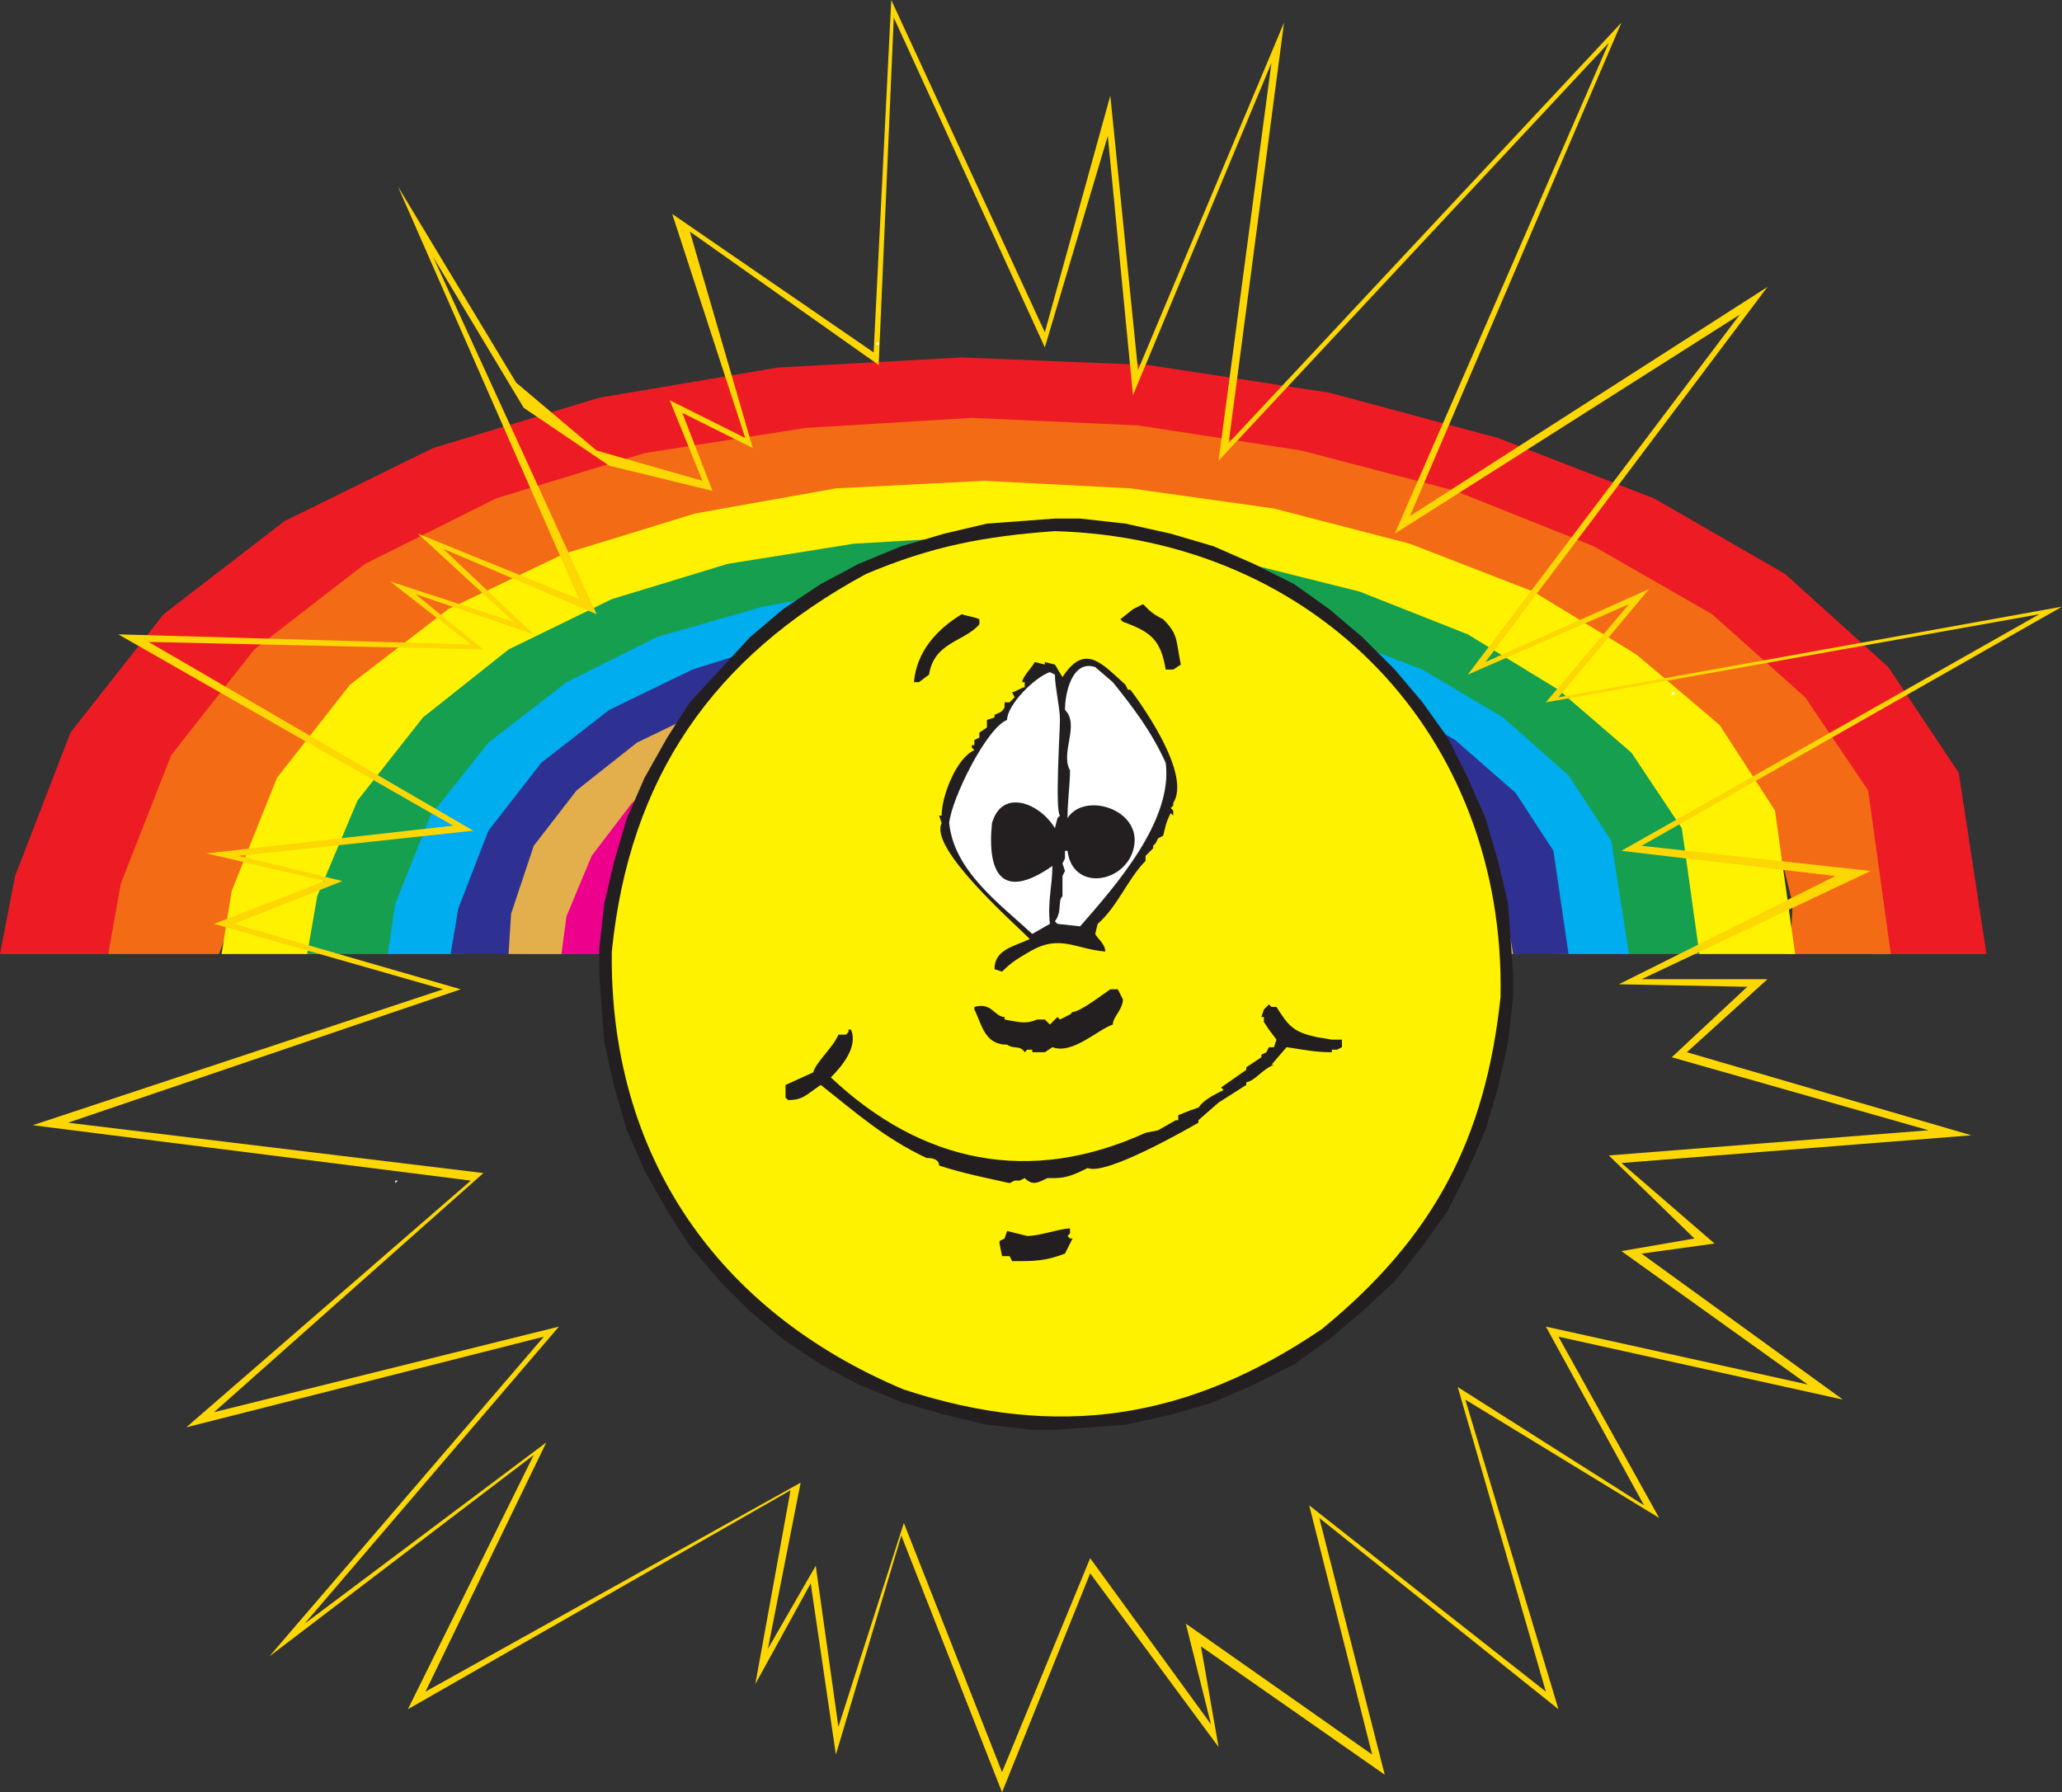
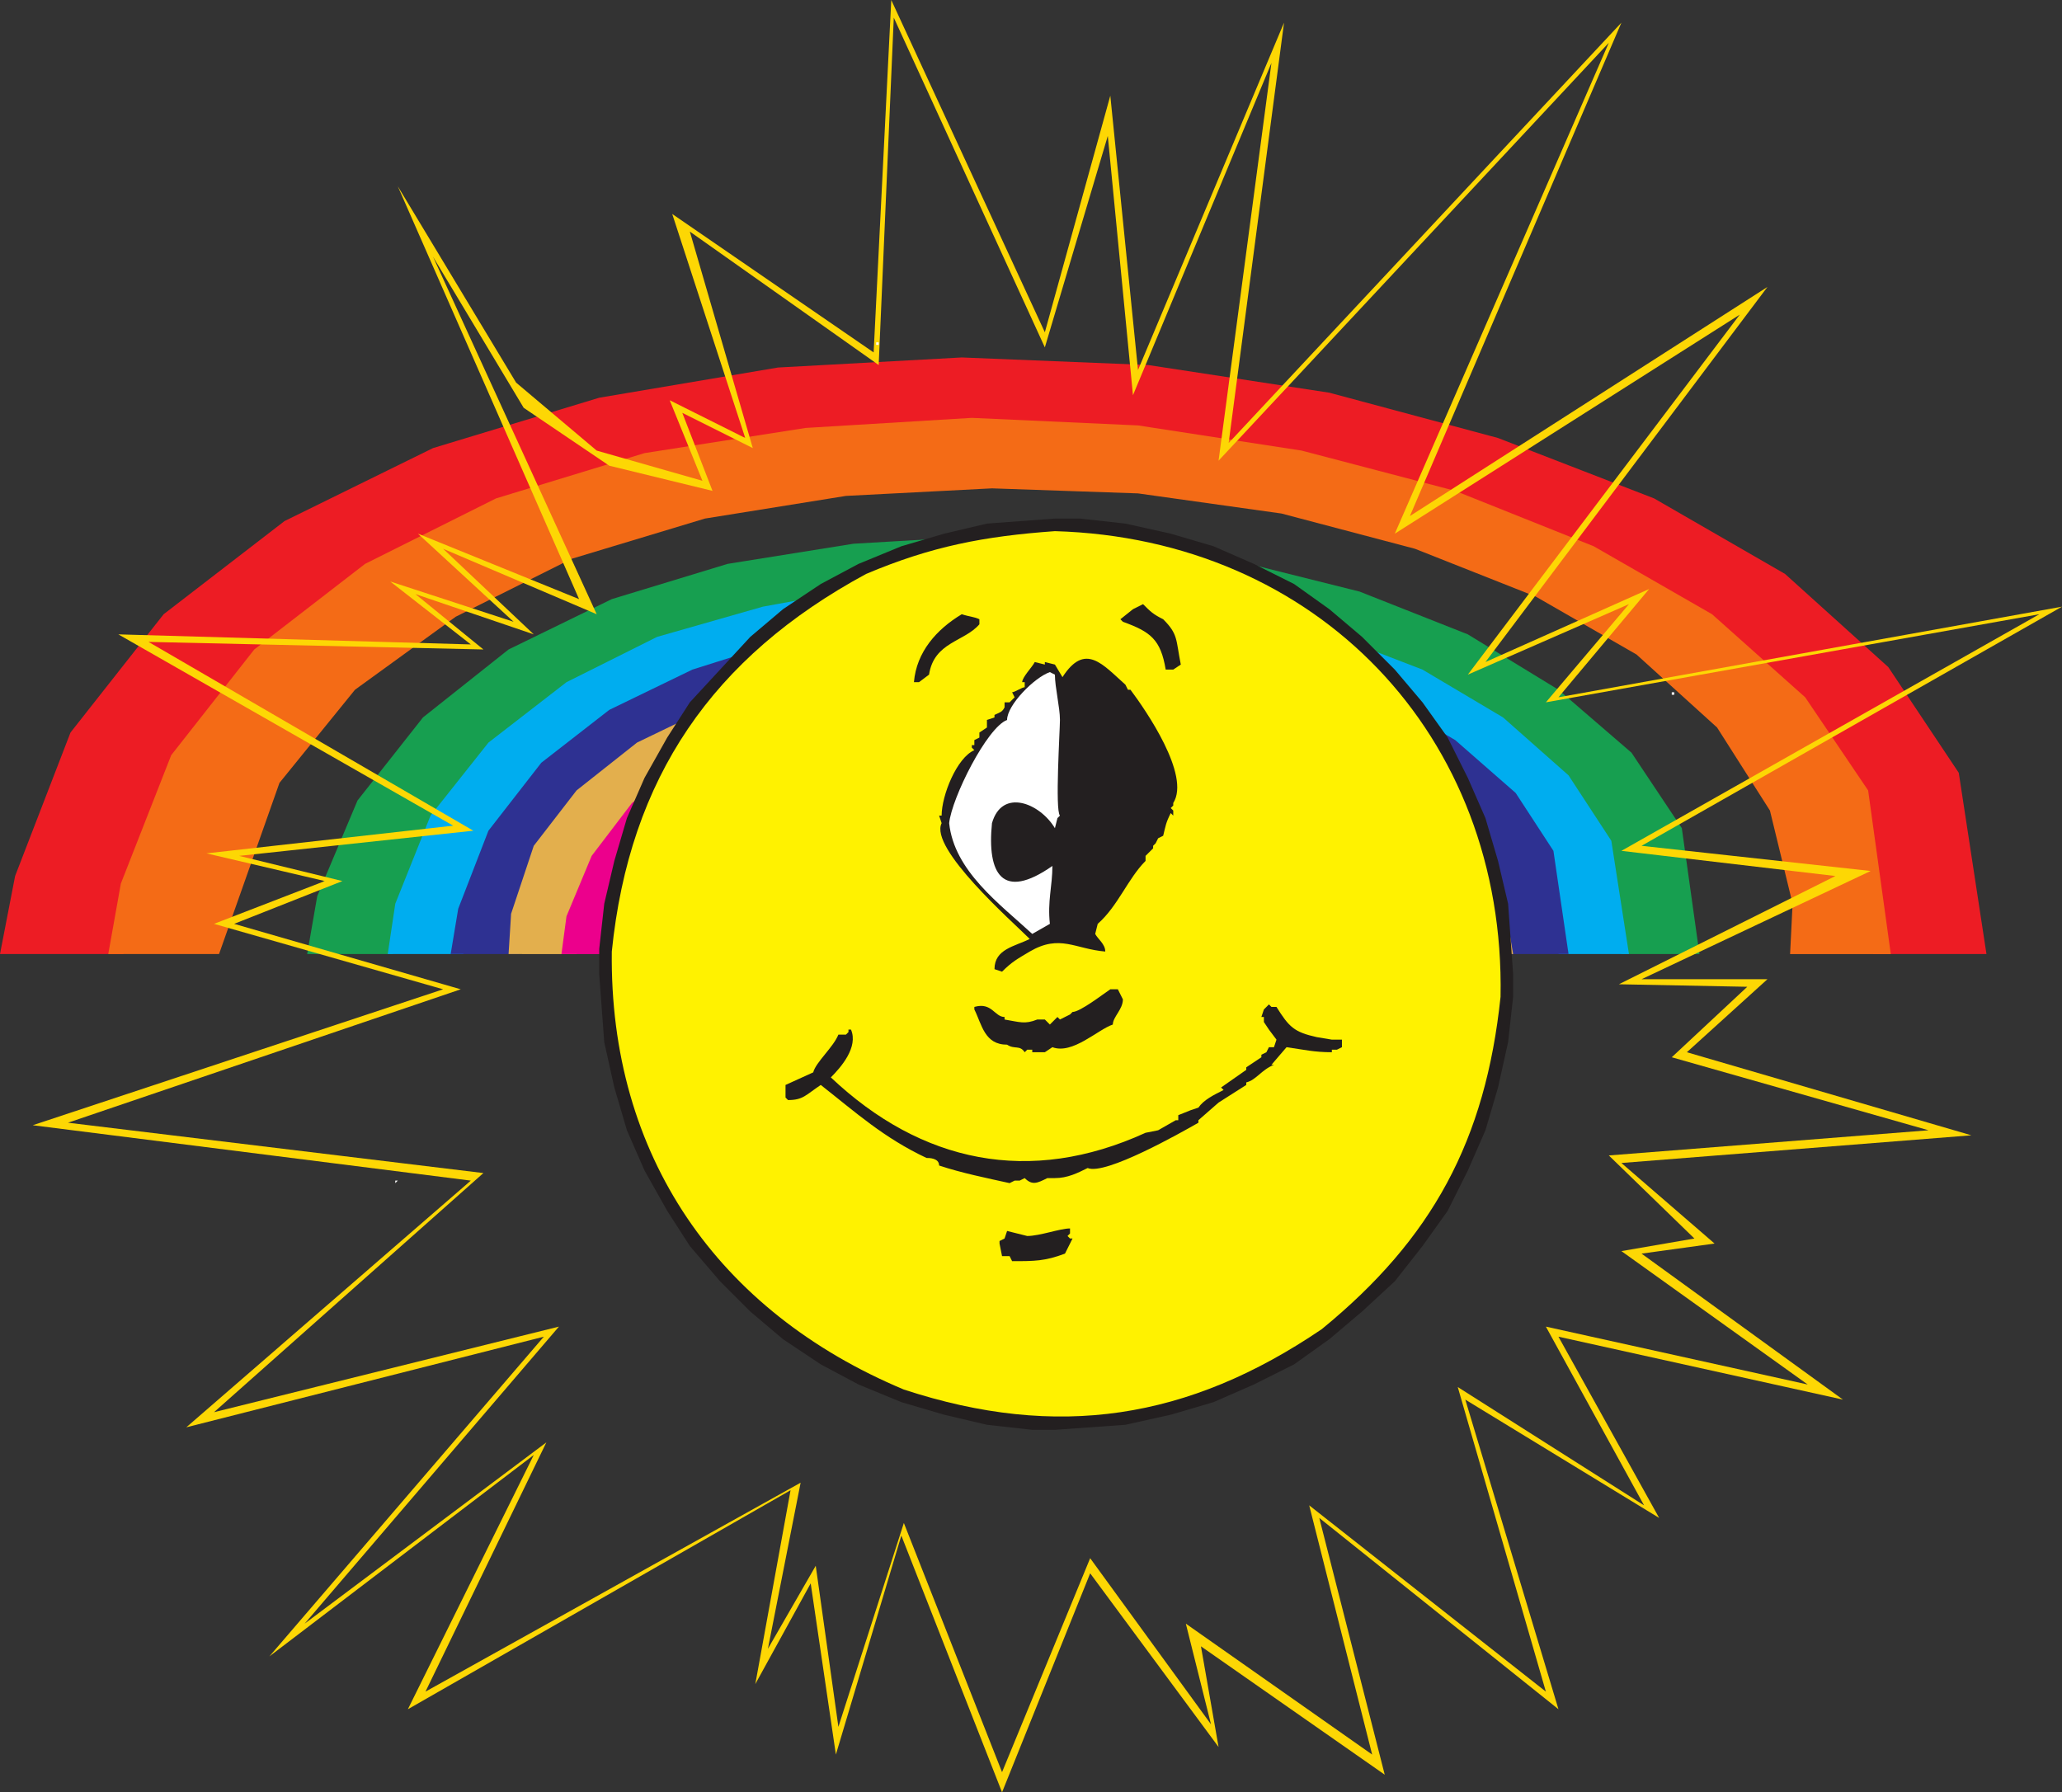
<svg xmlns="http://www.w3.org/2000/svg" width="614.25" height="534">
  <rect width="100%" height="100%" fill="#333333" stroke="none" />
  <path fill="#ed1c24" fill-rule="evenodd" d="M0 284.25 4.5 261 21 218.25 48.75 183l36-27.75L129 133.5l49.5-15 53.25-9 54.75-3 55.5 2.25 54 8.25 50.25 13.5 46.5 18 39 22.5 30.75 27.75 21 31.5 8.25 54H558l.75-17.25-7.5-30L534 209.25l-27-24-33.75-19.5-40.5-15.75-44.25-11.25-47.25-7.5-48-1.5L244.5 132l-46.5 8.25-44.25 13.5-39 18.75-33 24L57 227.25l-20.25 57H0" />
  <path fill="#f46b16" fill-rule="evenodd" d="m32.25 284.25 3.75-21L51 225l24.75-31.5 33-25.5 39-19.5L192 135l48-7.5 49.5-3 49.5 2.25 48.75 7.5 45.75 12 41.25 16.5L510 183l27.75 24.75 18.75 27.75 6.75 48.75h-30l.75-15-6.75-27.75-15.75-24.75-24-21.75-30-17.25-36-14.25-39.75-10.5-42.75-6-43.5-1.5-43.5 2.25-42 6.75-39.75 12-34.5 17.25-30 21.75-22.5 27.75-18 51h-33" />
-   <path fill="#fff200" fill-rule="evenodd" d="m66 284.25 3-18.75 13.5-33.75L104.25 204l29.25-22.5L168 165l39-12 42-7.5 44.25-2.25 43.5 2.25 42.75 6L420 162l36.75 14.25L487.5 195l24.75 21 16.5 25.5 6 42.75H504v-13.5l-5.25-23.25-14.25-21.75-21-18.75-27-15.75L405 178.5l-35.25-9-37.5-5.25-38.25-1.5-38.25 1.5-36.75 6-34.5 10.5-30.75 15-25.5 19.5-19.5 24-14.25 45H66" />
  <path fill="#179f50" fill-rule="evenodd" d="m91.5 284.25 3-17.25 12-28.5 19.5-24.75 25.5-20.25 30.75-15 34.5-10.5 37.5-6 38.25-2.25 38.25 1.5 38.25 6 36 9L437.25 189l27 16.5L486 224.25l15 22.5 5.25 37.5H483l-.75-12-7.5-22.5-13.5-19.5-20.25-16.5-24.75-14.25-28.5-10.5-31.5-8.25-33-3.75-33.75-1.5-33 2.25-32.25 6-30 9.75L168 206.25l-21.75 18-16.5 21-12.75 39H91.5" />
  <path fill="#00adef" fill-rule="evenodd" d="m115.5 284.25 2.25-15 10.5-26.25 17.25-21.75 23.25-18 27-13.5 31.5-9 33-6 34.5-1.5 34.5 1.5L363 180l31.5 8.25 29.25 11.25 24 14.25 19.5 17.25L480 250.5l5.25 33.75h-21l.75-10.5-5.25-18.75-12-16.5-17.25-14.25L408 211.5l-26.25-9-29.25-6.75-30.75-4.5-30.75-.75-30.75 1.5-30 5.25-27 7.5-24 12-18.75 15-14.25 18-8.25 34.5h-22.5" />
  <path fill="#2e3192" fill-rule="evenodd" d="m134.25 284.25 2.25-13.5 9-23.25 15.75-20.25 20.25-15.75 24.75-12 28.5-9 30-4.5 30.75-2.25 30.75 1.5 30.75 4.5 28.5 7.5 26.25 10.5 21.75 12.75 18 15.75 11.25 17.25 4.5 30.75H448.5v-9L444.75 258l-10.5-15-16.5-12.75L397.5 219l-23.25-8.25L348 204l-27.75-3.75-27.75-.75-27.75 1.5-27 4.5L213 213l-21.75 9.75-17.25 13.5-12 17.25-7.5 30.75h-20.25" />
  <path fill="#e3af4d" fill-rule="evenodd" d="m151.5 284.25.75-12L159 252l12.75-16.5 18-14.25 21.75-10.5 25.5-7.5 27-4.5 28.5-1.5 28.5 1.5 27.75 3.75 27 6 24 9L420 228.75l15.75 13.5 10.5 15.75 4.5 26.25H429v-9l-4.5-15-9.75-14.25-13.5-12-18-9.75L363 216l-22.5-5.25-24-3.75-23.25-.75-24.75 1.5-22.5 4.5-21.75 6.75-18.75 9.75-15 12-11.25 15-7.5 28.5H151.5" />
  <path fill="#ec008c" fill-rule="evenodd" d="m167.25 284.25 1.5-11.25 7.5-18 12-15.75 16.5-12.75 19.5-9.75 22.5-6.75 24-3.75 24.75-1.5 24 1.5 24 3 23.25 6 21 8.25L405 234l13.5 12 9.75 14.25 3.75 24h-15.75l.75-7.5-3.75-12.75-8.25-12-12.75-10.5-15.75-9-18.75-6.75-21-5.25-21.75-3-22.5-.75-21.75 1.5L249 222l-19.5 5.25-17.25 9-13.5 10.5L189 259.5l-6 24.75h-15.75" />
  <path fill="#fdd704" fill-rule="evenodd" d="m266.25 5.25-4.5 103.5L205.5 69l18.75 64.5-21-10.5 9 23.25-30.75-7.5L156 121.5l-27-45L177.75 183 132 163.5l27 25.5-35.25-12L144 193.5l-99.75-2.25L141 247.5 71.25 255l30.75 7.5-32.25 12.75 67.5 19.5-117 39.75 123.75 15-80.25 71.25 102.75-25.5-75.75 88.5 72-54-36 74.25 111.75-62.25-9.75 49.5L243 466.5l6.75 48 19.5-60.75L298.5 528l26.25-63.75 36 49.5-7.5-30 55.5 39L390 448.5l70.5 55.5-26.25-90.75 55.5 35.25-29.25-53.25 78 17.25-55.5-39.75 21.75-3.75-25.5-24.75 95.25-7.5L498 315l22.5-21-38.25-.75 64.5-32.25-63.75-7.5L607.5 183l-147 26.25L485.25 180l-48 21 81-107.25L415.5 159l63.75-146.25L363 137.25l15.75-118.5-41.25 99L330 40.5l-18.75 63-45-98.25L265.5 0l45.75 99 19.5-70.5 8.25 81.75 43.5-103.5L366 132 483 6.75l-63 147L526.5 85.5l-84 111.75 48.75-21.75-27 32.25 150-27L489 252l68.25 7.5L489 291.75h37.5l-24 21.75 84.75 24.75L483 346.5l27.75 24-21.75 3 60 43.5-84.75-18.75 30 54L436.5 417l27.75 92.25-71.25-57 19.5 76.5-54.75-38.25 5.25 30-38.25-51.75L298.5 534l-30-76.5-19.5 65.25-7.5-51-16.5 30L235.5 444l-114 65.25L159 433.5l-78.75 60L162 398.25l-106.5 27 84.75-73.5-130.5-16.5L132 294.75l-68.25-19.5 33-12.75-35.25-8.25L135 246l-99.75-57 105 3-24-18.75 36.75 12L124.5 159l48 19.5-54-123 35.25 58.5 24 20.25 31.5 9-9.75-24L222 130.5l-21.75-66.75 60 41.25L265.5 0l.75 5.25" />
  <path fill="#fff" fill-rule="evenodd" d="M261 102.75h.75V102H261v.75M457.5 171l.75-.75-.75.75m40.5 36h.75v-.75H498v.75M117.75 352.5v-.75h.75zm0 0" />
  <path fill="#231f20" fill-rule="evenodd" d="M314.25 154.5h7.5l13.5 1.5 13.5 3 12.75 3.75 12 5.25 12 6 10.5 7.5 9.75 8.25 9.75 9.75 8.25 9.75 7.5 10.5 6 12 5.25 12 3.75 12.75 3 12.75 1.5 21V297l-1.5 13.5-3 13.5-3.75 12.75-5.25 12-6 12-7.5 10.5-8.25 10.5-9.75 9L396 399l-10.5 7.5-12 6-12 5.25-12.75 3.75-13.5 3-21 1.5h-6.75l-13.5-1.5-12.75-3-12.75-3.75-12.75-5.25-11.25-6-11.25-7.5-9.75-8.25-9-9-9-10.5-6.75-10.5-6.75-12-5.25-12L183 324l-3-13.5-1.5-20.25v-7.5l1.5-13.5 3-12.75 3.75-12.75 5.25-12 6.75-12 6.75-10.5 18-19.5 9.75-8.25 11.25-7.5 11.25-6 12.75-5.25 12.75-3.75 12.75-3 20.25-1.5" />
  <path fill="#fff200" fill-rule="evenodd" d="M314.25 158.25C392.25 160.5 448.5 219 447 297c-4.5 42.75-20.25 72-53.25 99-39.75 27-78.75 33-124.5 18-55.5-23.25-87.75-69.75-87-130.5 5.25-51.75 30-87.75 75.75-112.5 19.5-8.25 35.25-11.25 56.25-12.75" />
  <path fill="#231f20" fill-rule="evenodd" d="M346.5 184.5c4.5 4.5 3.75 6 5.25 13.5l-2.25 1.5h-2.25c-1.5-9-4.5-11.25-12.75-14.25l-.75-.75 3.75-3 3-1.5c2.25 2.25 3 3 6 4.5m-54.75 0v1.5c-4.5 5.25-13.5 5.25-15 15l-3 2.25h-1.5c.75-9 6.75-15.75 14.25-20.25 2.25.75 3.75.75 5.25 1.5m15 95.25c-5.25-5.25-30-27-26.25-34.5l-.75-2.25h.75c0-6 4.5-17.25 9.75-19.5l-.75-.75V222h.75v-1.5l1.5-.75v-1.5l2.25-1.5v-2.25l2.25-.75V213c1.5-.75 2.25-.75 3-2.25v-1.5h1.5l1.5-1.5-.75-1.5c.75 0 3-1.5 3.75-1.5v-1.5h-.75c0-1.5 3-4.5 3.75-6l3 .75v-.75l3 .75 2.25 3.75c6.75-10.5 12-3.75 18.75 2.25l.75 1.5h.75c4.5 6 18 25.5 12.75 33.75v.75l-.75.75.75.75v-.75V243l-.75-.75c-1.5 3-1.5 3.75-2.25 6.75l-1.5.75-.75 1.5-.75.75v.75l-2.25 2.25v1.5C336 261.75 333 270 327 275.25l-.75 3c.75 1.5 3 3 3 5.25-9-.75-13.5-5.25-22.5 0-3.75 2.25-5.25 3-8.25 6l-2.25-.75c0-6 6-6.75 10.5-9" />
-   <path fill="#fff" fill-rule="evenodd" d="M331.5 203.25c6 7.5 11.25 14.25 15.75 24 2.25 17.25-15 36.75-25.5 48.75l-6.75-.75-.75-.75c2.25-3 .75-6 2.25-7.5v-6l.75-1.5-.75-2.25.75-1.5v-2.25h.75c1.5 12 16.5 9.75 19.5 0 3.75-12-14.25-18-19.5-9.75 0-5.25.75-9.75.75-14.25-3-5.25 3-13.5-1.5-18 0-5.25 2.25-15 9-12.75l5.25 4.5" />
  <path fill="#231f20" fill-rule="evenodd" d="M334.5 297.75c0 3-3 5.25-3 7.5-4.5 1.5-12 9-18 6.75l-2.25 1.5h-3.75v-.75H306l-.75.75c-1.5-2.25-3-.75-5.25-2.25-6.75 0-7.5-6-9.75-10.5V300c5.25-1.5 6 3 9 3v.75c4.5.75 6 1.5 9.75 0h2.25l1.5 1.5L315 303l.75.75 3-1.5.75-.75c2.25 0 9-5.25 11.25-6.75H333l1.5 3" />
  <path fill="#231f20" fill-rule="evenodd" d="M380.25 300c3.75 6 5.25 7.5 12 9l4.5.75h3V312l-1.5.75h-1.5v.75c-5.25 0-8.25-.75-13.5-1.5l-4.5 5.25h.75c-3.75 1.5-5.25 4.5-8.25 5.25v.75L363 328.5l-6 5.25v.75c-5.25 3-27.75 15.75-33 13.5-3 1.5-6 3-9.75 3H312c-3 1.5-4.5 2.25-6.75 0l-1.5.75h-1.5l-1.5.75c-6.75-1.5-14.25-3-21-5.25 0-2.25-3-2.25-3.75-2.25-12.75-6-21-13.5-31.5-21.75-4.5 3-5.25 4.5-9.75 4.5L234 327v-3.75l8.25-3.75c.75-3 6-7.5 7.5-11.25H252l.75-.75v-.75h.75c2.25 5.25-3 11.25-6 14.25 27 25.5 59.25 32.25 93.75 16.5l3.75-.75 5.25-3h.75v-1.5l3.75-1.5L357 330c1.5-2.25 4.5-3.75 7.5-5.25l-.75-.75 7.5-5.25V318l4.5-3v-.75l1.5-.75.75-1.5h1.5l.75-2.25-2.25-3-1.5-2.25V303h-.75l.75-2.25 1.5-1.5.75.75h1.5m-61.5 67.5-.75.75.75.75h.75l-2.25 4.5c-6 2.25-9 2.25-15.75 2.25l-.75-1.5h-2.25l-.75-3.75v-.75l1.5-.75.75-2.25 6 1.5c3.75 0 9.75-2.25 12.75-2.25v1.5" />
  <path fill="#fff" fill-rule="evenodd" d="m307.5 278.25 5.25-3c-.75-6.75.75-11.25.75-17.25-15 10.5-19.5 2.25-18-12.75 3-10.5 14.25-6 18.75 1.5l.75-3 .75-.75c-1.5-1.5 0-25.5 0-28.5 0-3.75-1.5-9.75-1.5-13.5l-1.5-.75c-4.5 1.5-12.75 9.75-12.75 14.25-6 2.25-16.5 23.25-17.25 30.75 1.5 14.25 15 24 24.75 33" />
</svg>